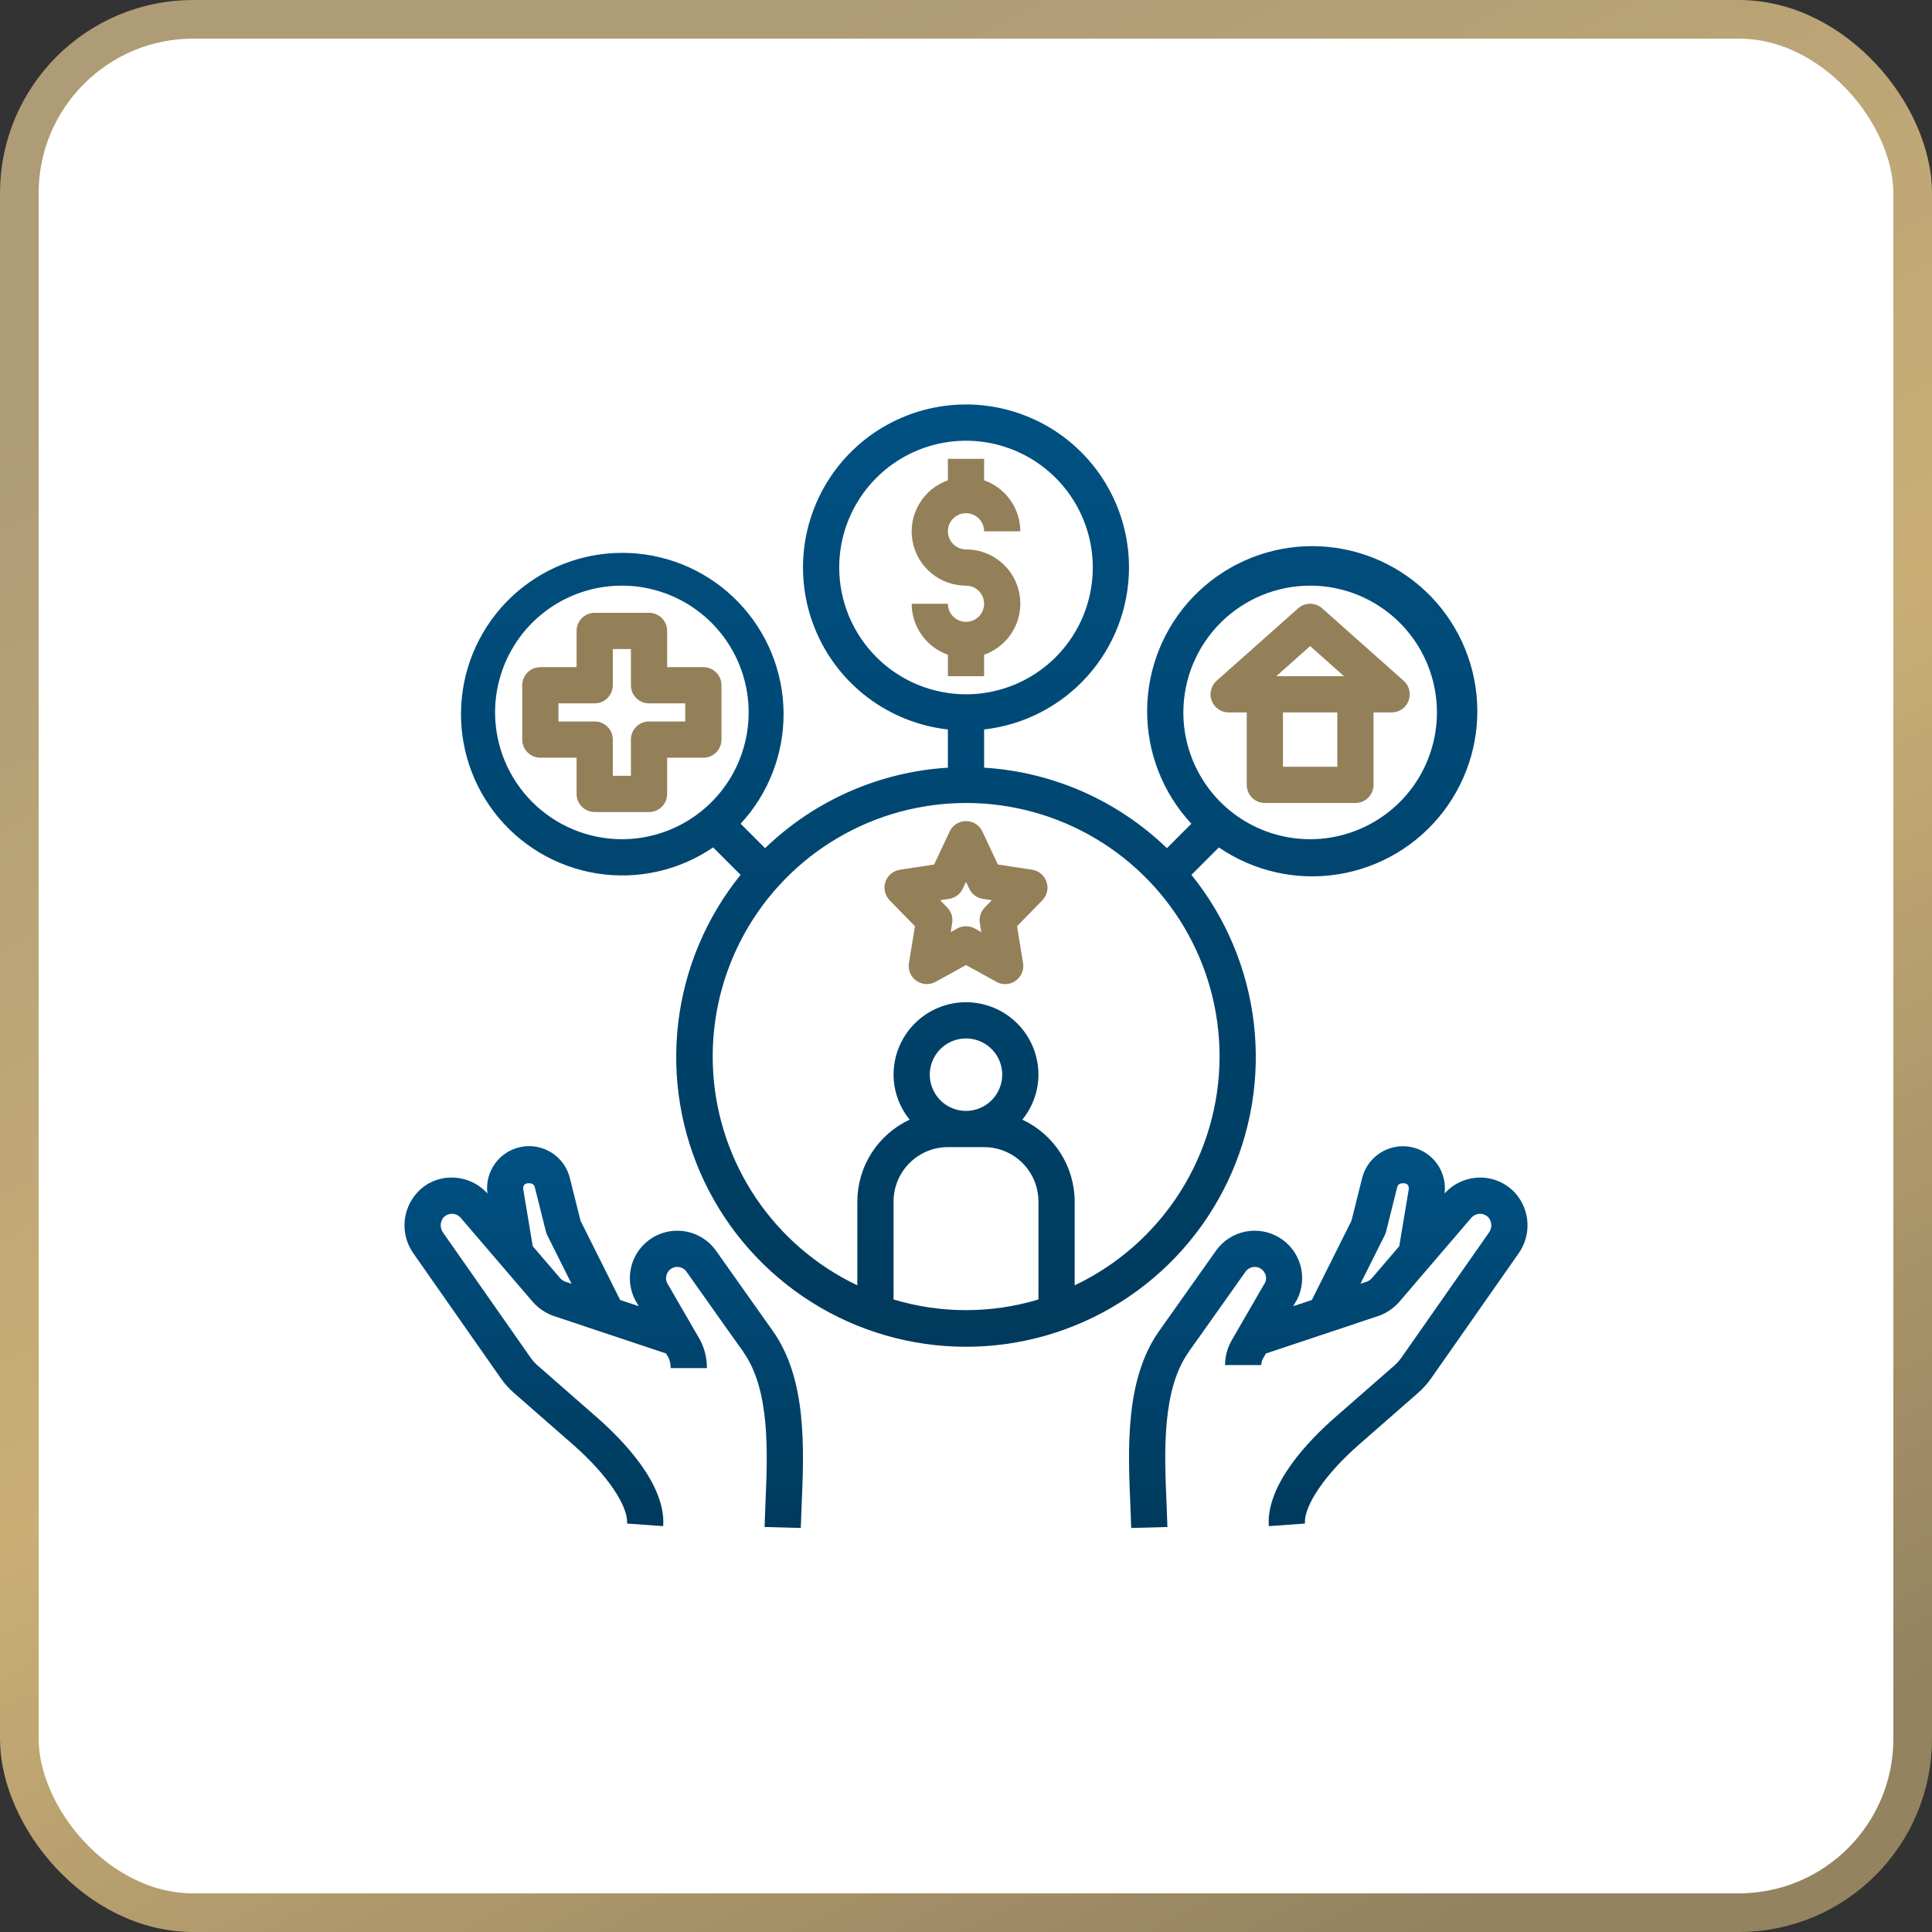
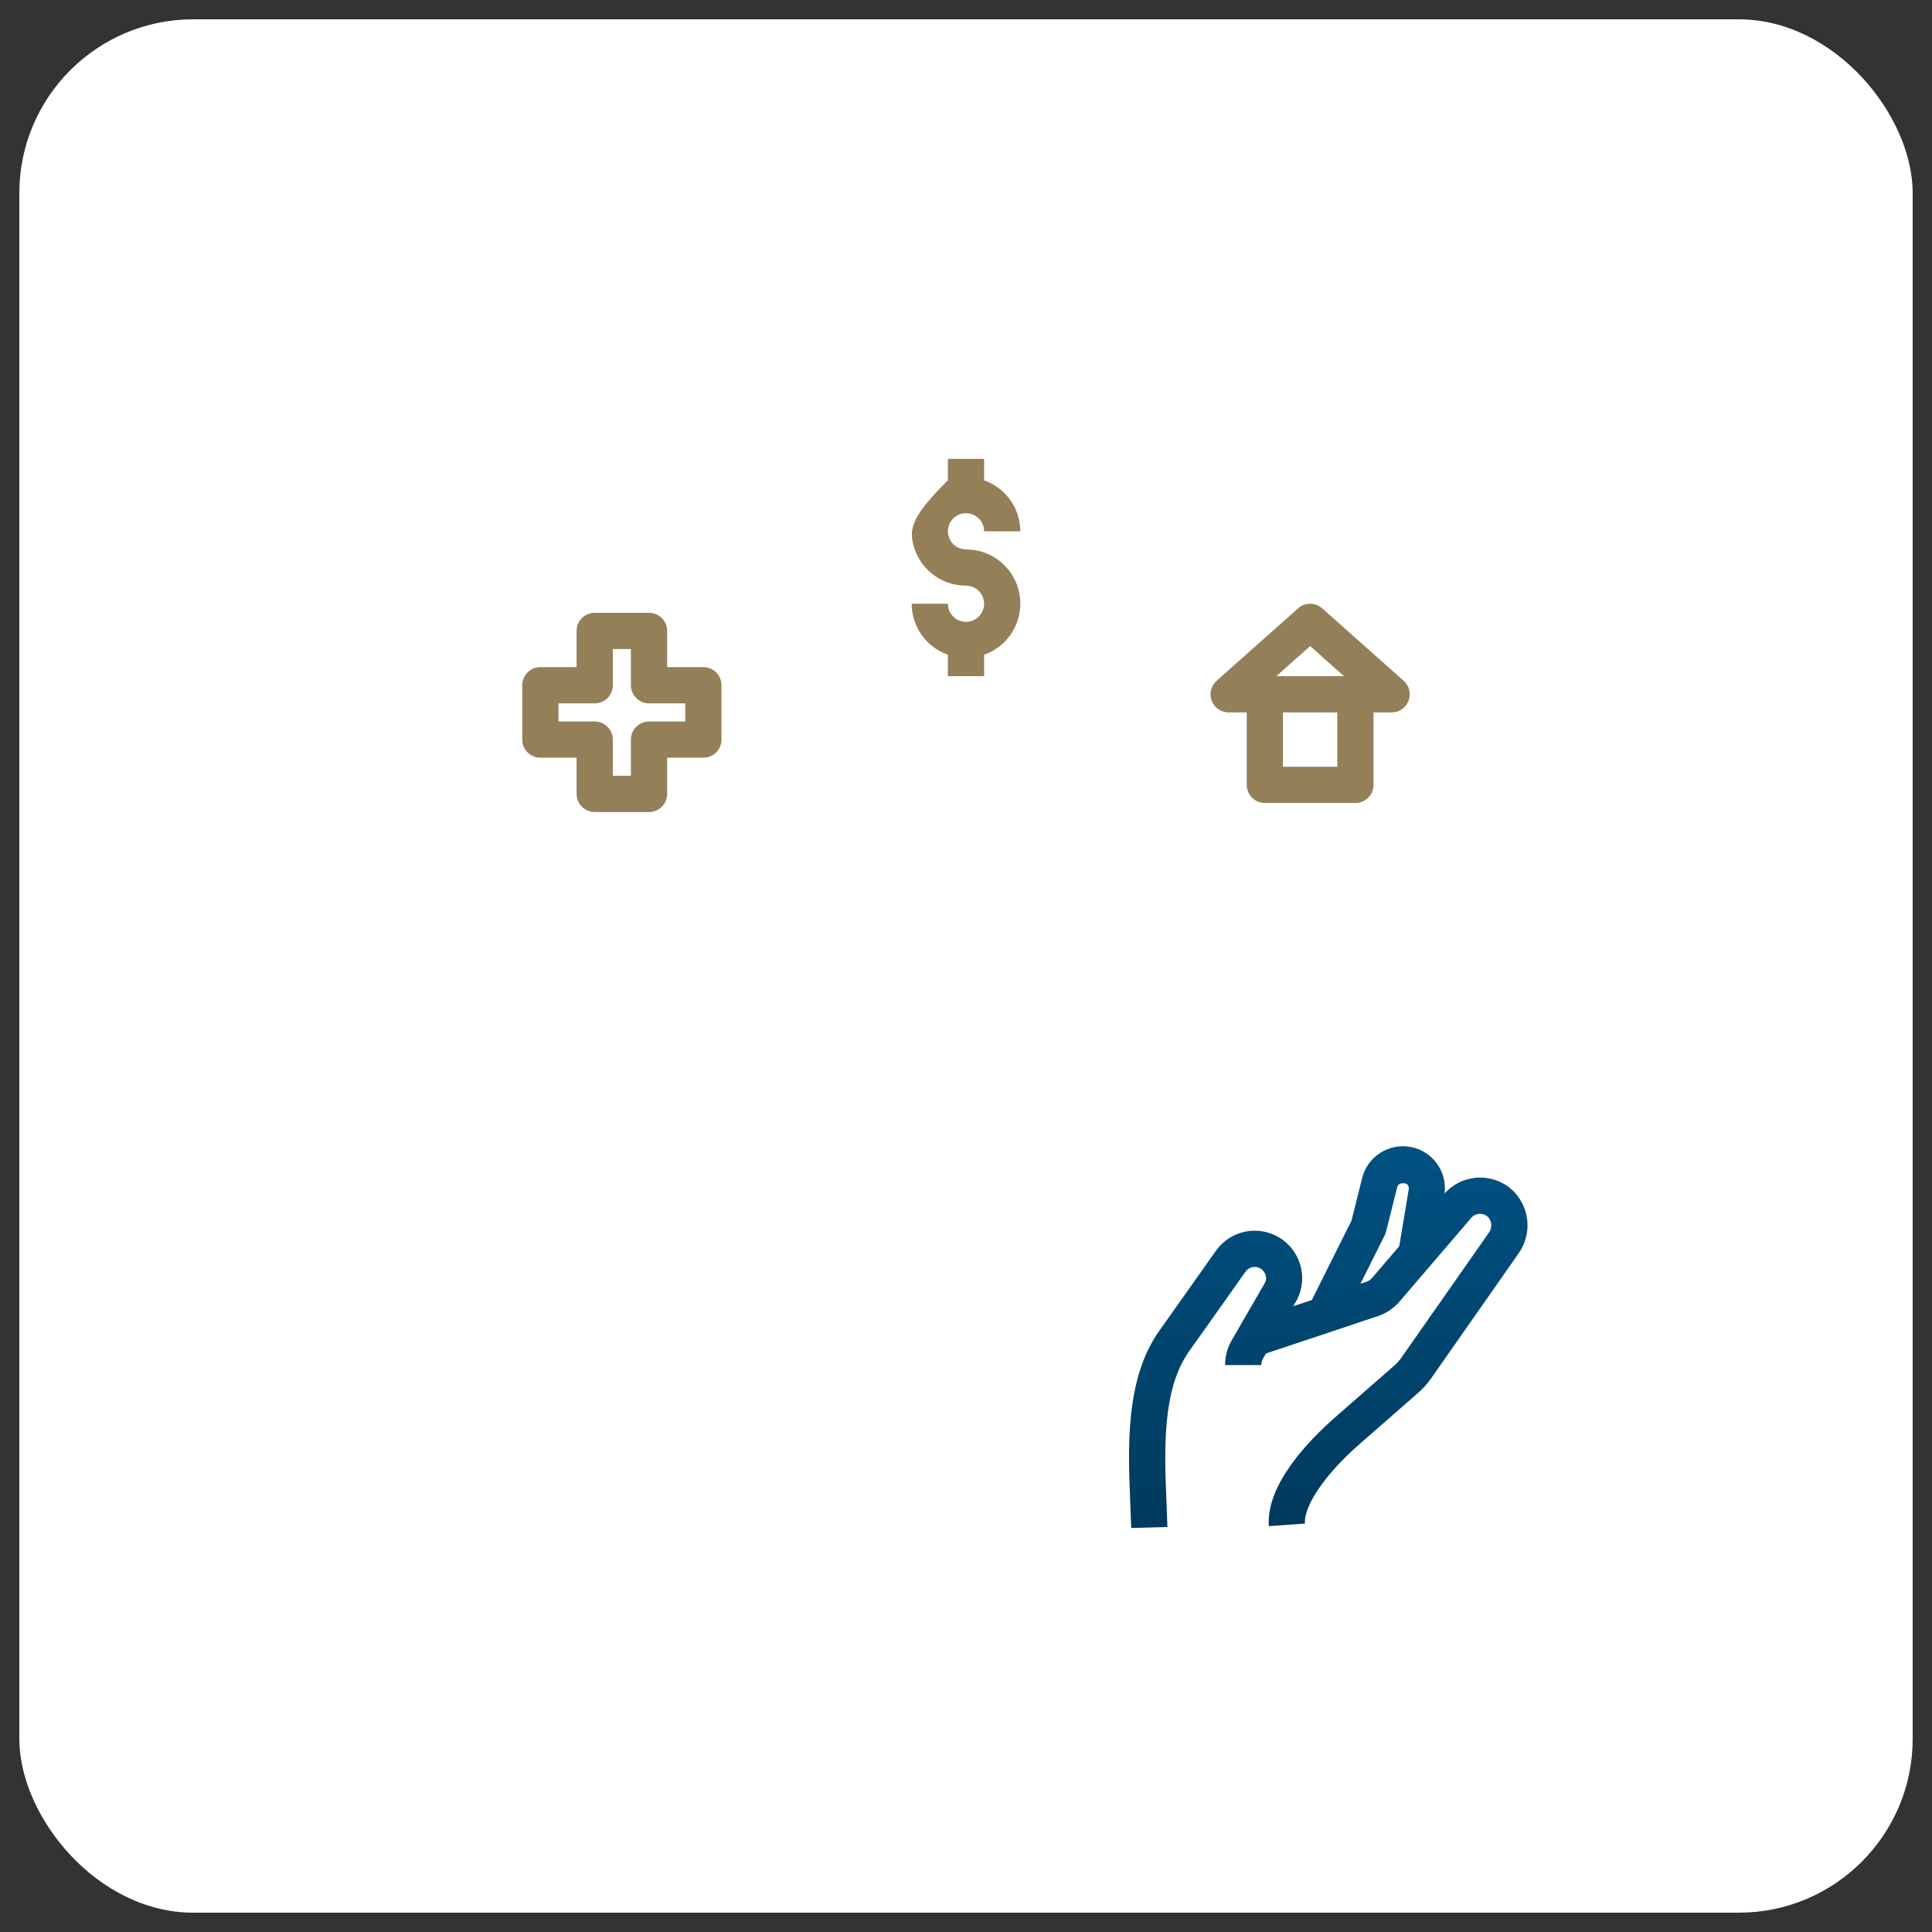
<svg xmlns="http://www.w3.org/2000/svg" width="200" height="200" viewBox="0 0 200 200" fill="none">
  <rect x="0" y="0" width="200" height="200" fill="#333333" stroke="none" />
  <rect x="2" y="2" width="196" height="196" rx="18" fill="white" />
-   <rect x="2" y="2" width="196" height="196" rx="18" stroke="url(#paint0_linear_8064_6445)" stroke-width="4" />
-   <path d="M116.875 58.75C116.876 55.492 115.935 52.304 114.163 49.569C112.392 46.835 109.867 44.672 106.894 43.341C103.92 42.01 100.625 41.569 97.406 42.07C94.186 42.571 91.181 43.992 88.752 46.164C86.324 48.335 84.576 51.163 83.719 54.307C82.862 57.45 82.934 60.774 83.925 63.877C84.916 66.981 86.784 69.731 89.304 71.796C91.824 73.861 94.888 75.152 98.125 75.514V79.47C91.027 79.906 84.318 82.861 79.204 87.802L76.672 85.27C79.569 82.14 81.159 78.02 81.115 73.754C81.07 69.489 79.395 65.403 76.433 62.334C73.472 59.264 69.447 57.445 65.187 57.249C60.926 57.052 56.751 58.494 53.52 61.278C50.288 64.062 48.245 67.978 47.809 72.221C47.373 76.463 48.577 80.713 51.174 84.096C53.772 87.479 57.565 89.74 61.777 90.415C65.989 91.09 70.299 90.127 73.823 87.724L76.664 90.565C73.105 94.97 70.866 100.293 70.205 105.917C69.544 111.542 70.489 117.239 72.93 122.349C75.371 127.459 79.209 131.773 83.999 134.794C88.79 137.814 94.337 139.417 100 139.417C105.663 139.417 111.211 137.814 116.001 134.794C120.792 131.773 124.629 127.459 127.07 122.349C129.511 117.239 130.456 111.542 129.795 105.917C129.135 100.293 126.895 94.97 123.337 90.565L126.177 87.724C129.782 90.195 134.195 91.192 138.512 90.509C142.828 89.826 146.718 87.516 149.384 84.053C152.05 80.59 153.288 76.238 152.844 71.891C152.4 67.544 150.307 63.532 146.997 60.679C143.686 57.827 139.409 56.351 135.043 56.555C130.678 56.759 126.557 58.627 123.527 61.776C120.497 64.924 118.787 69.114 118.75 73.484C118.714 77.853 120.352 82.071 123.329 85.27L120.797 87.802C115.683 82.861 108.973 79.906 101.875 79.47V75.514C105.998 75.049 109.805 73.083 112.571 69.992C115.337 66.9 116.869 62.899 116.875 58.75ZM86.875 58.75C86.875 56.154 87.645 53.617 89.087 51.458C90.529 49.3 92.579 47.617 94.978 46.624C97.376 45.631 100.015 45.371 102.561 45.877C105.107 46.384 107.445 47.634 109.281 49.469C111.117 51.305 112.367 53.644 112.873 56.19C113.379 58.736 113.12 61.374 112.126 63.773C111.133 66.171 109.45 68.221 107.292 69.663C105.134 71.105 102.596 71.875 100 71.875C96.52 71.871 93.184 70.487 90.724 68.026C88.263 65.566 86.879 62.23 86.875 58.75ZM51.25 73.75C51.25 71.154 52.02 68.617 53.462 66.458C54.904 64.3 56.954 62.617 59.352 61.624C61.751 60.631 64.39 60.371 66.936 60.877C69.482 61.384 71.82 62.634 73.656 64.469C75.492 66.305 76.742 68.644 77.248 71.189C77.754 73.736 77.495 76.374 76.501 78.773C75.508 81.171 73.826 83.221 71.667 84.663C69.509 86.105 66.971 86.875 64.375 86.875C60.895 86.871 57.559 85.487 55.099 83.026C52.638 80.566 51.254 77.23 51.25 73.75ZM92.5 134.52V124.375C92.502 122.884 93.095 121.454 94.15 120.399C95.204 119.345 96.634 118.752 98.125 118.75H101.875C103.367 118.752 104.796 119.345 105.851 120.399C106.905 121.454 107.499 122.884 107.5 124.375V134.52C102.609 135.994 97.392 135.994 92.5 134.52ZM100 115C99.258 115 98.534 114.78 97.917 114.368C97.3 113.956 96.82 113.37 96.536 112.685C96.252 112 96.178 111.246 96.322 110.518C96.467 109.791 96.824 109.123 97.349 108.598C97.873 108.074 98.541 107.717 99.269 107.572C99.996 107.427 100.75 107.502 101.435 107.785C102.12 108.069 102.706 108.55 103.118 109.167C103.53 109.783 103.75 110.508 103.75 111.25C103.749 112.244 103.354 113.197 102.651 113.9C101.948 114.603 100.994 114.999 100 115ZM135.625 60.625C138.221 60.625 140.759 61.395 142.917 62.837C145.075 64.279 146.758 66.329 147.751 68.727C148.745 71.126 149.004 73.765 148.498 76.311C147.992 78.857 146.742 81.195 144.906 83.031C143.07 84.866 140.732 86.116 138.186 86.623C135.64 87.129 133.001 86.869 130.603 85.876C128.204 84.883 126.154 83.2 124.712 81.042C123.27 78.883 122.5 76.346 122.5 73.75C122.504 70.27 123.888 66.934 126.349 64.474C128.809 62.013 132.146 60.629 135.625 60.625ZM126.25 109.375C126.243 114.336 124.829 119.194 122.175 123.385C119.52 127.576 115.732 130.929 111.25 133.056V124.375C111.245 122.595 110.733 120.852 109.774 119.353C108.814 117.853 107.447 116.658 105.832 115.907C106.904 114.591 107.493 112.947 107.5 111.25C107.5 109.261 106.71 107.353 105.304 105.947C103.897 104.54 101.989 103.75 100 103.75C98.011 103.75 96.103 104.54 94.697 105.947C93.29 107.353 92.5 109.261 92.5 111.25C92.507 112.947 93.096 114.591 94.168 115.907C92.553 116.658 91.186 117.853 90.227 119.353C89.267 120.852 88.755 122.595 88.75 124.375V133.056C84.51 131.041 80.888 127.924 78.263 124.032C75.638 120.14 74.105 115.614 73.825 110.928C73.544 106.241 74.527 101.566 76.669 97.388C78.812 93.211 82.036 89.685 86.005 87.178C89.975 84.671 94.545 83.275 99.237 83.136C103.93 82.998 108.574 84.12 112.685 86.388C116.796 88.655 120.223 91.984 122.609 96.027C124.995 100.071 126.253 104.68 126.25 109.375Z" fill="url(#paint1_linear_8064_6445)" />
-   <path d="M101.875 70V67.779C103.126 67.34 104.18 66.472 104.852 65.329C105.523 64.186 105.769 62.842 105.544 61.535C105.319 60.229 104.639 59.044 103.624 58.191C102.61 57.338 101.326 56.872 100 56.875C99.629 56.875 99.267 56.765 98.958 56.559C98.65 56.353 98.41 56.06 98.268 55.718C98.126 55.375 98.089 54.998 98.161 54.634C98.233 54.27 98.412 53.936 98.674 53.674C98.936 53.412 99.27 53.233 99.634 53.161C99.998 53.089 100.375 53.126 100.718 53.268C101.06 53.41 101.353 53.65 101.559 53.958C101.765 54.267 101.875 54.629 101.875 55H105.625C105.621 53.84 105.259 52.711 104.588 51.765C103.916 50.82 102.969 50.106 101.875 49.721V47.5H98.125V49.721C96.874 50.16 95.82 51.029 95.148 52.172C94.477 53.315 94.231 54.658 94.456 55.965C94.681 57.271 95.361 58.456 96.376 59.309C97.39 60.162 98.674 60.628 100 60.625C100.371 60.625 100.733 60.735 101.042 60.941C101.35 61.147 101.59 61.44 101.732 61.782C101.874 62.125 101.911 62.502 101.839 62.866C101.767 63.23 101.588 63.564 101.326 63.826C101.064 64.088 100.73 64.267 100.366 64.339C100.002 64.411 99.625 64.374 99.282 64.232C98.94 64.09 98.647 63.85 98.441 63.542C98.235 63.233 98.125 62.871 98.125 62.5H94.375C94.379 63.66 94.741 64.789 95.412 65.735C96.084 66.68 97.031 67.394 98.125 67.779V70H101.875Z" fill="#938059" />
+   <path d="M101.875 70V67.779C103.126 67.34 104.18 66.472 104.852 65.329C105.523 64.186 105.769 62.842 105.544 61.535C105.319 60.229 104.639 59.044 103.624 58.191C102.61 57.338 101.326 56.872 100 56.875C99.629 56.875 99.267 56.765 98.958 56.559C98.65 56.353 98.41 56.06 98.268 55.718C98.126 55.375 98.089 54.998 98.161 54.634C98.233 54.27 98.412 53.936 98.674 53.674C98.936 53.412 99.27 53.233 99.634 53.161C99.998 53.089 100.375 53.126 100.718 53.268C101.06 53.41 101.353 53.65 101.559 53.958C101.765 54.267 101.875 54.629 101.875 55H105.625C105.621 53.84 105.259 52.711 104.588 51.765C103.916 50.82 102.969 50.106 101.875 49.721V47.5H98.125V49.721C94.477 53.315 94.231 54.658 94.456 55.965C94.681 57.271 95.361 58.456 96.376 59.309C97.39 60.162 98.674 60.628 100 60.625C100.371 60.625 100.733 60.735 101.042 60.941C101.35 61.147 101.59 61.44 101.732 61.782C101.874 62.125 101.911 62.502 101.839 62.866C101.767 63.23 101.588 63.564 101.326 63.826C101.064 64.088 100.73 64.267 100.366 64.339C100.002 64.411 99.625 64.374 99.282 64.232C98.94 64.09 98.647 63.85 98.441 63.542C98.235 63.233 98.125 62.871 98.125 62.5H94.375C94.379 63.66 94.741 64.789 95.412 65.735C96.084 66.68 97.031 67.394 98.125 67.779V70H101.875Z" fill="#938059" />
  <path d="M74.688 76.562V70.938C74.688 70.691 74.639 70.447 74.545 70.22C74.451 69.992 74.313 69.786 74.138 69.612C73.964 69.437 73.758 69.299 73.53 69.205C73.303 69.111 73.059 69.062 72.812 69.062H69.062V65.312C69.063 65.066 69.014 64.822 68.92 64.595C68.826 64.367 68.688 64.161 68.513 63.986C68.339 63.812 68.133 63.674 67.905 63.58C67.678 63.486 67.434 63.437 67.188 63.438H61.562C61.316 63.437 61.072 63.486 60.845 63.58C60.617 63.674 60.411 63.812 60.236 63.986C60.062 64.161 59.924 64.367 59.83 64.595C59.736 64.822 59.687 65.066 59.688 65.312V69.062H55.938C55.691 69.062 55.447 69.111 55.22 69.205C54.992 69.299 54.786 69.437 54.611 69.612C54.437 69.786 54.299 69.992 54.205 70.22C54.111 70.447 54.062 70.691 54.062 70.938V76.562C54.062 76.809 54.111 77.053 54.205 77.28C54.299 77.508 54.437 77.714 54.611 77.888C54.786 78.063 54.992 78.201 55.22 78.295C55.447 78.389 55.691 78.438 55.938 78.438H59.688V82.188C59.687 82.434 59.736 82.678 59.83 82.905C59.924 83.133 60.062 83.339 60.236 83.513C60.411 83.688 60.617 83.826 60.845 83.92C61.072 84.014 61.316 84.063 61.562 84.062H67.188C67.434 84.063 67.678 84.014 67.905 83.92C68.133 83.826 68.339 83.688 68.513 83.513C68.688 83.339 68.826 83.133 68.92 82.905C69.014 82.678 69.063 82.434 69.062 82.188V78.438H72.812C73.059 78.438 73.303 78.389 73.53 78.295C73.758 78.201 73.964 78.063 74.138 77.888C74.313 77.714 74.451 77.508 74.545 77.28C74.639 77.053 74.688 76.809 74.688 76.562ZM70.938 74.688H67.188C66.941 74.687 66.697 74.736 66.47 74.83C66.242 74.924 66.036 75.062 65.862 75.237C65.687 75.411 65.549 75.617 65.455 75.845C65.361 76.072 65.312 76.316 65.312 76.562V80.312H63.438V76.562C63.438 76.316 63.389 76.072 63.295 75.845C63.201 75.617 63.063 75.411 62.889 75.237C62.714 75.062 62.508 74.924 62.28 74.83C62.053 74.736 61.809 74.687 61.562 74.688H57.812V72.812H61.562C61.809 72.813 62.053 72.764 62.28 72.67C62.508 72.576 62.714 72.438 62.889 72.263C63.063 72.089 63.201 71.883 63.295 71.655C63.389 71.428 63.438 71.184 63.438 70.938V67.188H65.312V70.938C65.312 71.184 65.361 71.428 65.455 71.655C65.549 71.883 65.687 72.089 65.862 72.263C66.036 72.438 66.242 72.576 66.47 72.67C66.697 72.764 66.941 72.813 67.188 72.812H70.938V74.688Z" fill="#938059" />
  <path d="M129.063 73.75V81.25C129.063 81.496 129.111 81.74 129.205 81.968C129.299 82.195 129.438 82.402 129.612 82.576C129.786 82.75 129.992 82.888 130.22 82.982C130.448 83.076 130.691 83.125 130.938 83.125H140.313C140.559 83.125 140.803 83.076 141.03 82.982C141.258 82.888 141.464 82.75 141.639 82.576C141.813 82.402 141.951 82.195 142.045 81.968C142.139 81.74 142.188 81.496 142.188 81.25V73.75H144.063C144.443 73.75 144.814 73.634 145.127 73.418C145.44 73.203 145.68 72.897 145.815 72.542C145.95 72.186 145.974 71.798 145.883 71.429C145.793 71.06 145.593 70.727 145.309 70.474L136.871 62.974C136.528 62.668 136.085 62.499 135.625 62.499C135.166 62.499 134.722 62.668 134.379 62.974L125.942 70.474C125.658 70.727 125.457 71.06 125.367 71.429C125.276 71.798 125.3 72.186 125.435 72.542C125.571 72.897 125.811 73.203 126.123 73.418C126.436 73.634 126.808 73.75 127.188 73.75H129.063ZM138.438 79.375H132.813V73.75H138.438V79.375ZM135.625 66.883L139.131 70H132.12L135.625 66.883Z" fill="#938059" />
-   <path d="M98.303 86.079L96.7 89.493L93.155 90.035C92.814 90.087 92.494 90.232 92.23 90.454C91.966 90.676 91.769 90.966 91.66 91.293C91.55 91.62 91.533 91.971 91.61 92.307C91.687 92.643 91.855 92.951 92.095 93.198L94.716 95.884L94.094 99.698C94.037 100.045 94.079 100.402 94.215 100.726C94.352 101.051 94.576 101.33 94.864 101.533C95.152 101.736 95.491 101.853 95.842 101.872C96.194 101.891 96.543 101.811 96.852 101.641L100 99.901L103.148 101.641C103.456 101.811 103.806 101.891 104.158 101.872C104.509 101.853 104.848 101.736 105.136 101.533C105.423 101.33 105.648 101.051 105.785 100.726C105.921 100.402 105.963 100.045 105.906 99.698L105.284 95.884L107.905 93.198C108.145 92.951 108.313 92.643 108.39 92.307C108.467 91.971 108.45 91.62 108.34 91.293C108.231 90.966 108.033 90.676 107.77 90.454C107.506 90.232 107.186 90.087 106.845 90.035L103.3 89.493L101.697 86.079C101.546 85.756 101.306 85.484 101.005 85.293C100.705 85.102 100.356 85 100 85C99.644 85 99.295 85.102 98.995 85.293C98.694 85.484 98.454 85.756 98.303 86.079ZM101.745 93.049L102.672 93.192L101.939 93.943C101.734 94.153 101.581 94.408 101.493 94.688C101.405 94.968 101.384 95.265 101.431 95.554L101.584 96.492L100.907 96.118C100.63 95.965 100.317 95.884 100 95.884C99.683 95.884 99.37 95.965 99.093 96.118L98.416 96.492L98.569 95.554C98.616 95.265 98.595 94.968 98.507 94.688C98.419 94.408 98.266 94.153 98.061 93.943L97.328 93.192L98.255 93.049C98.559 93.003 98.848 92.882 99.094 92.698C99.341 92.514 99.539 92.272 99.669 91.993L100 91.288L100.331 91.993C100.461 92.272 100.659 92.514 100.905 92.698C101.152 92.882 101.441 93.003 101.745 93.049Z" fill="#938059" />
  <path d="M153.092 121.905C152.419 121.923 151.757 122.078 151.147 122.361C150.536 122.645 149.99 123.05 149.542 123.552C149.681 122.451 149.395 121.339 148.741 120.443C148.088 119.547 147.116 118.934 146.026 118.731C144.935 118.527 143.808 118.748 142.875 119.348C141.942 119.948 141.274 120.881 141.007 121.958L139.904 126.369L135.802 134.574L133.876 135.217L134.282 134.514C134.836 133.406 134.951 132.129 134.604 130.94C134.258 129.751 133.475 128.737 132.412 128.1C131.35 127.464 130.086 127.252 128.874 127.507C127.662 127.762 126.591 128.465 125.875 129.476C125.875 129.476 120.1 137.637 119.996 137.782C116.461 142.761 116.766 149.964 117.012 155.752C117.047 156.591 117.081 157.402 117.103 158.176L120.851 158.074C120.829 157.281 120.795 156.45 120.758 155.593C120.536 150.378 120.262 143.885 123.054 139.954L123.046 139.948C123.417 139.443 124.606 137.762 128.936 131.643C129.044 131.491 129.187 131.367 129.352 131.282C129.517 131.196 129.701 131.152 129.887 131.152C130.086 131.15 130.281 131.2 130.455 131.297C130.629 131.394 130.774 131.535 130.877 131.705C130.977 131.855 131.039 132.028 131.058 132.207C131.076 132.387 131.05 132.568 130.982 132.736L127.505 138.751C127.056 139.529 126.818 140.413 126.818 141.312H130.568C130.568 141.072 130.632 140.836 130.752 140.627L131.05 140.112L142.794 136.193C143.602 135.888 144.321 135.385 144.884 134.73L152.308 126.069C152.418 125.94 152.555 125.837 152.708 125.765C152.862 125.693 153.029 125.655 153.198 125.653C153.368 125.651 153.536 125.684 153.691 125.752C153.847 125.82 153.986 125.919 154.1 126.045C154.279 126.271 154.377 126.551 154.378 126.84C154.38 127.129 154.284 127.41 154.107 127.638L145.076 140.538C144.864 140.842 144.615 141.12 144.336 141.364L138.203 146.728C135.511 149.087 131.04 153.683 131.349 157.986L135.09 157.718C134.957 155.873 137.201 152.59 140.673 149.552L146.807 144.185C147.313 143.742 147.764 143.239 148.15 142.687L157.179 129.788C157.854 128.853 158.186 127.714 158.121 126.564C158.056 125.413 157.597 124.32 156.822 123.467C156.347 122.955 155.769 122.551 155.126 122.282C154.482 122.013 153.789 121.884 153.092 121.905ZM142.037 132.291C141.902 132.449 141.733 132.575 141.542 132.659L140.834 132.895L143.35 127.861C143.412 127.739 143.459 127.61 143.492 127.477L144.645 122.868C144.773 122.361 145.552 122.452 145.697 122.621C145.754 122.688 145.796 122.767 145.82 122.853C145.844 122.938 145.848 123.028 145.833 123.115L144.85 129.008L142.037 132.291Z" fill="url(#paint2_linear_8064_6445)" />
-   <path d="M59.327 149.552C62.799 152.59 65.043 155.873 64.911 157.718L68.651 157.986C68.96 153.683 64.489 149.087 61.797 146.729L55.666 141.365C55.386 141.12 55.136 140.843 54.923 140.538L45.893 127.638C45.716 127.41 45.62 127.129 45.622 126.84C45.623 126.551 45.722 126.271 45.901 126.045C46.015 125.92 46.154 125.82 46.309 125.752C46.465 125.685 46.632 125.651 46.801 125.653C46.971 125.655 47.137 125.693 47.291 125.764C47.444 125.836 47.581 125.939 47.691 126.067L55.116 134.73C55.696 135.401 56.438 135.912 57.272 136.215L68.951 140.112L69.245 140.62C69.364 140.942 69.428 141.282 69.433 141.625H73.183C73.186 140.625 72.95 139.639 72.495 138.749L69.073 132.836C68.984 132.659 68.942 132.462 68.951 132.263C68.96 132.065 69.019 131.873 69.124 131.704C69.228 131.535 69.374 131.396 69.547 131.299C69.72 131.203 69.915 131.152 70.114 131.152C70.3 131.152 70.484 131.196 70.649 131.282C70.814 131.368 70.957 131.492 71.064 131.644C75.394 137.762 76.584 139.443 76.954 139.948L76.946 139.954C79.739 143.885 79.464 150.378 79.242 155.593C79.206 156.45 79.171 157.281 79.149 158.074L82.897 158.176C82.919 157.402 82.953 156.591 82.989 155.752C83.234 149.964 83.54 142.761 80.001 137.778C79.9 137.637 74.125 129.476 74.125 129.478C73.405 128.459 72.323 127.752 71.1 127.501C69.876 127.25 68.604 127.475 67.54 128.129C66.477 128.783 65.702 129.817 65.374 131.022C65.045 132.226 65.188 133.511 65.772 134.614L66.12 135.215L64.198 134.574L60.096 126.369L58.993 121.956C58.728 120.878 58.06 119.941 57.127 119.34C56.193 118.738 55.064 118.516 53.972 118.72C52.88 118.924 51.908 119.538 51.254 120.437C50.601 121.335 50.316 122.449 50.458 123.551C50.01 123.049 49.464 122.644 48.853 122.361C48.243 122.078 47.581 121.923 46.909 121.905C46.211 121.877 45.515 122.002 44.871 122.272C44.227 122.542 43.649 122.95 43.18 123.467C42.404 124.319 41.945 125.413 41.88 126.564C41.814 127.714 42.147 128.853 42.821 129.788L51.85 142.687C52.236 143.239 52.688 143.743 53.195 144.187L59.327 149.552ZM54.303 122.621C54.45 122.452 55.229 122.363 55.355 122.866L56.508 127.477C56.541 127.61 56.588 127.739 56.65 127.861L59.166 132.895L58.523 132.681C58.307 132.6 58.114 132.466 57.964 132.291L55.15 129.007L54.167 123.115C54.152 123.028 54.157 122.938 54.18 122.853C54.204 122.767 54.246 122.688 54.303 122.621Z" fill="url(#paint3_linear_8064_6445)" />
  <defs>
    <linearGradient id="paint0_linear_8064_6445" x1="55.072" y1="17.391" x2="147.826" y2="200" gradientUnits="userSpaceOnUse">
      <stop stop-color="#AE9C76" />
      <stop offset="0.5" stop-color="#C9AE76" />
      <stop offset="1" stop-color="#948360" />
    </linearGradient>
    <linearGradient id="paint1_linear_8064_6445" x1="100.327" y1="41.869" x2="100.327" y2="139.417" gradientUnits="userSpaceOnUse">
      <stop stop-color="#005183" />
      <stop offset="1" stop-color="#003A5D" />
    </linearGradient>
    <linearGradient id="paint2_linear_8064_6445" x1="137.503" y1="118.657" x2="137.503" y2="158.176" gradientUnits="userSpaceOnUse">
      <stop stop-color="#005183" />
      <stop offset="1" stop-color="#003A5D" />
    </linearGradient>
    <linearGradient id="paint3_linear_8064_6445" x1="62.498" y1="118.646" x2="62.498" y2="158.176" gradientUnits="userSpaceOnUse">
      <stop stop-color="#005183" />
      <stop offset="1" stop-color="#003A5D" />
    </linearGradient>
  </defs>
</svg>